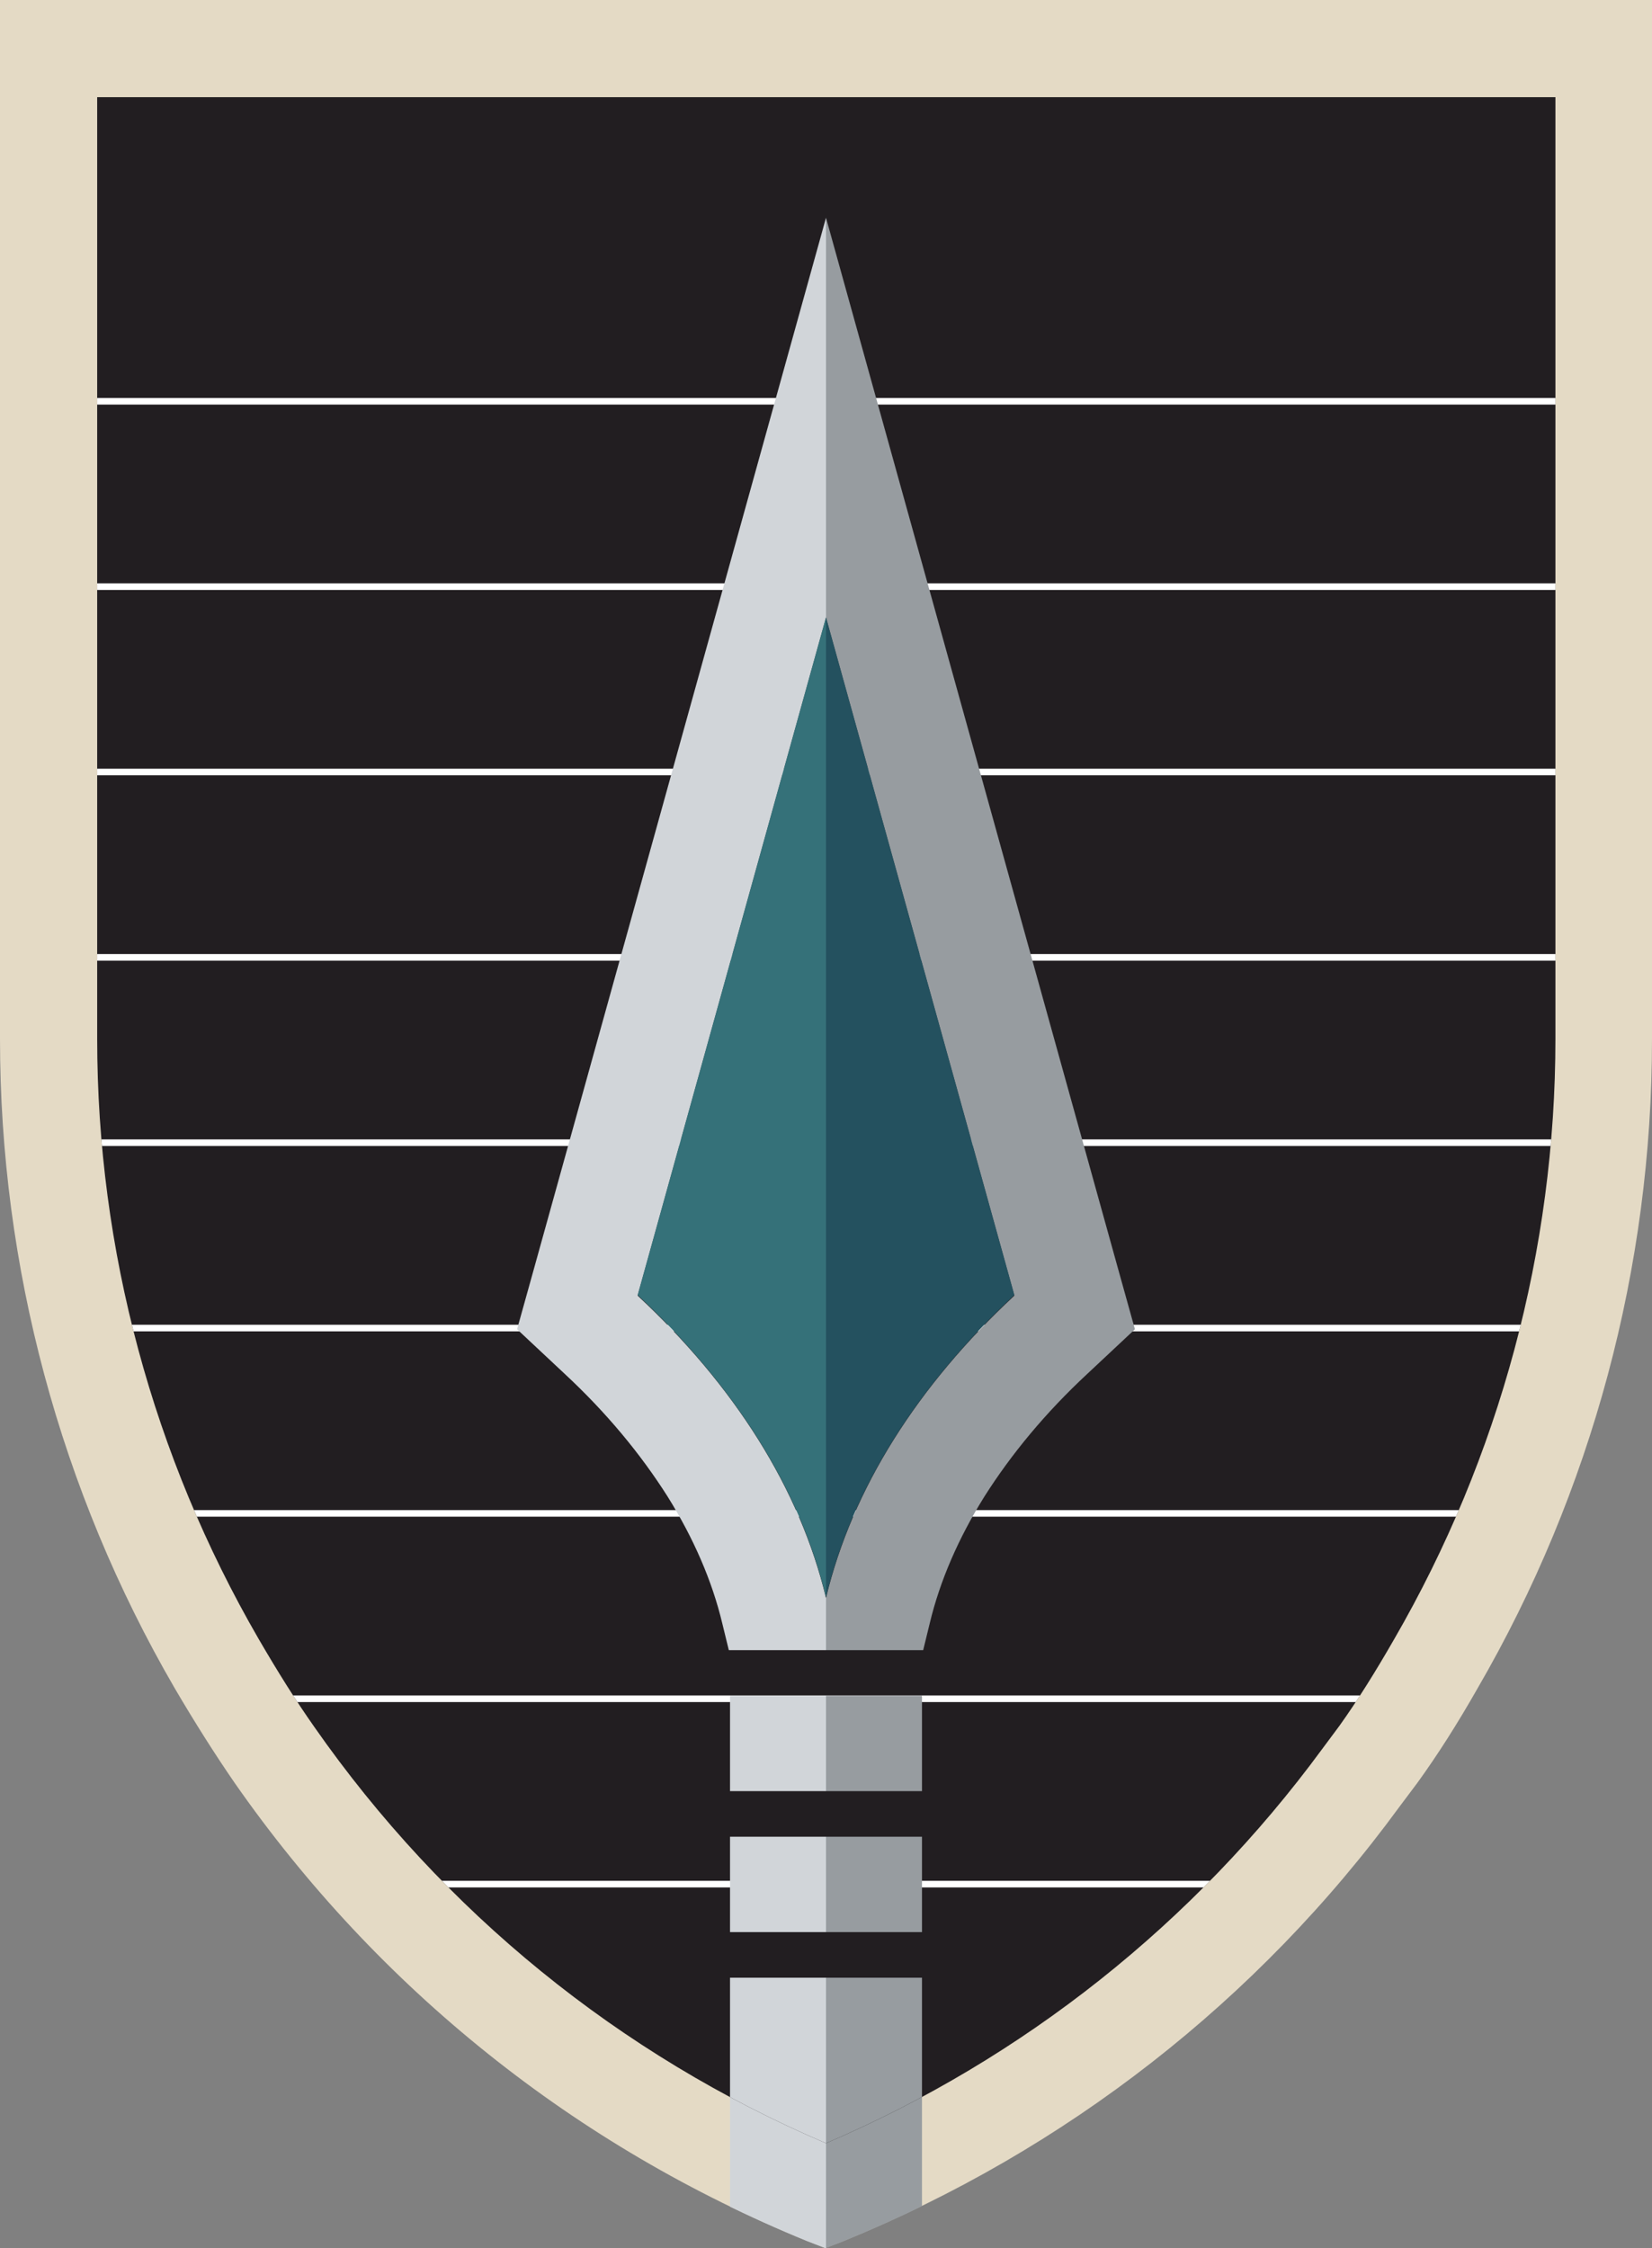
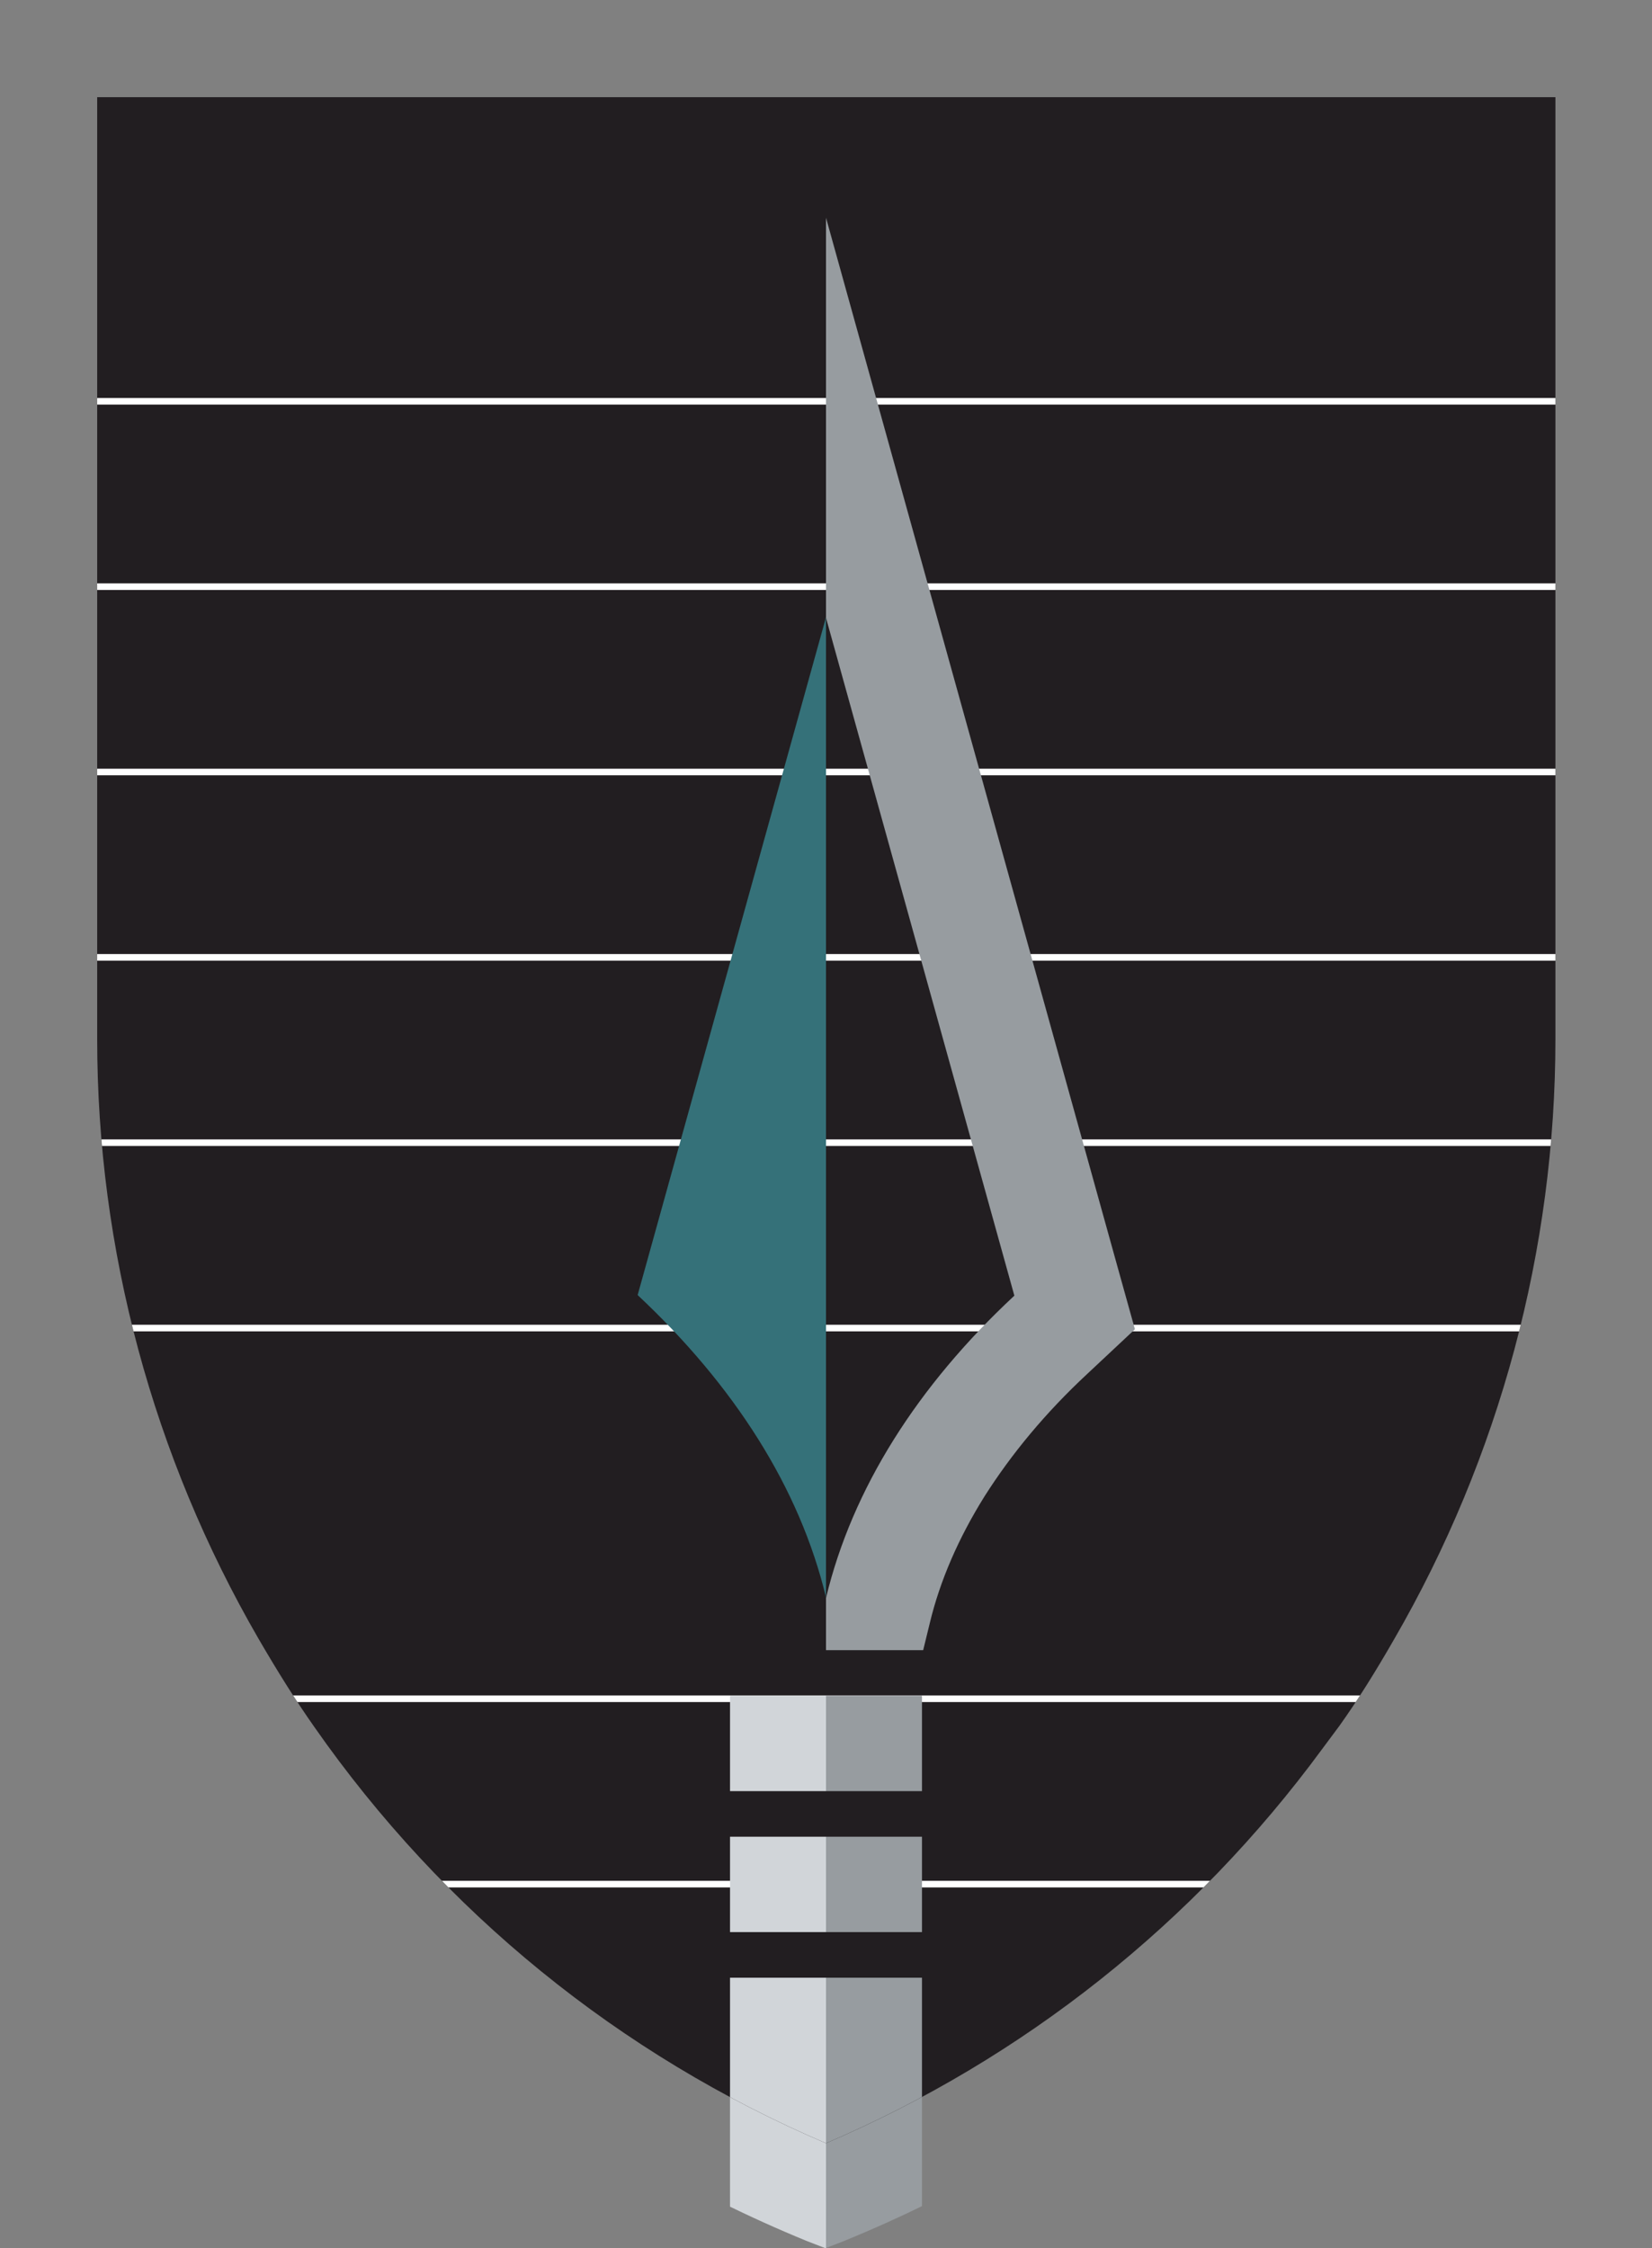
<svg xmlns="http://www.w3.org/2000/svg" version="1.1" viewBox="0 0 275.4 374.8">
  <rect x="0" y="0" width="275.4" height="374.8" fill="#808080" stroke="none" />
  <defs>
    <style>
      .cls-1, .cls-2 {
        fill: none;
      }

      .cls-3 {
        fill: #979ca0;
      }

      .cls-4 {
        fill: #d1d5d9;
      }

      .cls-5 {
        fill: #24515f;
      }

      .cls-6 {
        clip-path: url(#clippath-1);
      }

      .cls-7 {
        fill: #357179;
      }

      .cls-8 {
        fill: #221e21;
      }

      .cls-2 {
        stroke: #fff;
        stroke-width: 1.1px;
      }

      .cls-9 {
        fill: #e4dac5;
      }

      .cls-10 {
        clip-path: url(#clippath);
      }
    </style>
    <clipPath id="clippath">
      <path class="cls-1" d="M0,0v173.2c0,37.9,10,75.3,29,108.2,3.4,5.9,6.7,11.1,10,15.8,23.9,34.2,56.9,60.6,95.5,76.4l3.1,1.2,3.1-1.2c37-15.1,69-40.1,92.7-72.4l3-4c3.4-4.8,6.6-9.9,10-15.7,19-32.9,29.1-70.3,29.1-108.2V0H0Z" />
    </clipPath>
    <clipPath id="clippath-1">
      <path class="cls-1" d="M16.2,16.2v157c0,35.1,9.3,69.6,26.9,100,3.2,5.5,6.2,10.3,9.3,14.7,21.5,30.8,50.9,54.7,85.3,69.4,32.9-14.1,61.4-36.7,82.7-65.7l2.9-3.9c3-4.2,6-9,9.1-14.4,17.6-30.4,26.9-65,26.9-100.1V16.2H16.2Z" />
    </clipPath>
  </defs>
  <g>
    <g id="Objects">
-       <path class="cls-9" d="M137.7,374.8l-3.1-1.2c-38.6-15.7-71.6-42.1-95.5-76.4-3.3-4.8-6.6-10-10-15.8C10,248.5,0,211.1,0,173.2V0h275.4v173.3c0,37.9-10,75.3-29.1,108.2-3.3,5.8-6.6,11-10,15.7l-3,4c-23.6,32.3-55.7,57.3-92.7,72.4l-3.1,1.2Z" />
      <g class="cls-10">
        <rect class="cls-4" x="121.7" y="329.7" width="16" height="127.7" />
        <rect class="cls-3" x="137.7" y="329.7" width="16" height="127.7" />
      </g>
      <path class="cls-8" d="M16.2,16.2v157c0,35.1,9.3,69.6,26.9,100,3.2,5.5,6.2,10.3,9.3,14.7,21.5,30.8,50.9,54.7,85.3,69.4,32.9-14.1,61.4-36.7,82.7-65.7l2.9-3.9c3-4.2,6-9,9.1-14.4,17.6-30.4,26.9-65,26.9-100.1V16.2H16.2Z" />
      <g class="cls-6">
        <line class="cls-2" x1="-36.7" y1="283.2" x2="312.1" y2="283.2" />
-         <line class="cls-2" x1="-36.7" y1="252.3" x2="312.1" y2="252.3" />
        <line class="cls-2" x1="-36.7" y1="221.4" x2="312.1" y2="221.4" />
        <line class="cls-2" x1="-36.7" y1="190.5" x2="312.1" y2="190.5" />
        <line class="cls-2" x1="-36.7" y1="159.6" x2="312.1" y2="159.6" />
        <line class="cls-2" x1="-36.7" y1="128.7" x2="312.1" y2="128.7" />
        <line class="cls-2" x1="-36.7" y1="97.8" x2="312.1" y2="97.8" />
        <line class="cls-2" x1="-36.7" y1="66.9" x2="312.1" y2="66.9" />
        <line class="cls-2" x1="-36.7" y1="314.1" x2="312.1" y2="314.1" />
-         <path class="cls-4" d="M137.7,36.3l-17.2,61.9-31.4,113-2.9,10.4,7.9,7.4c7,6.5,12.7,13.4,17.2,20.5,4.3,6.9,7.4,14,9.1,21.1l1.1,4.5h16.2v-8.7c-4.4-18.3-15.3-35.4-31.4-50.4l31.4-113V36.3Z" />
        <path class="cls-3" d="M137.7,36.3l17.2,61.9,31.4,113,2.9,10.4-7.9,7.4c-7,6.5-12.7,13.4-17.2,20.5-4.3,6.9-7.4,14-9.1,21.1l-1.1,4.5h-16.2v-8.7c4.4-18.3,15.3-35.4,31.4-50.4l-31.4-113V36.3Z" />
        <rect class="cls-4" x="121.7" y="282.7" width="16" height="15.9" />
        <rect class="cls-3" x="137.7" y="282.7" width="16" height="15.9" />
        <rect class="cls-4" x="121.7" y="306.2" width="16" height="15.9" />
        <rect class="cls-3" x="137.7" y="306.2" width="16" height="15.9" />
        <rect class="cls-4" x="121.7" y="329.7" width="16" height="127.7" />
        <rect class="cls-3" x="137.7" y="329.7" width="16" height="127.7" />
        <path class="cls-7" d="M137.7,102.9l-31.4,113c16.1,15.1,27,32.1,31.4,50.4V102.9Z" />
-         <path class="cls-5" d="M137.7,102.9l31.4,113c-16.1,15.1-27,32.1-31.4,50.4V102.9Z" />
      </g>
    </g>
  </g>
</svg>